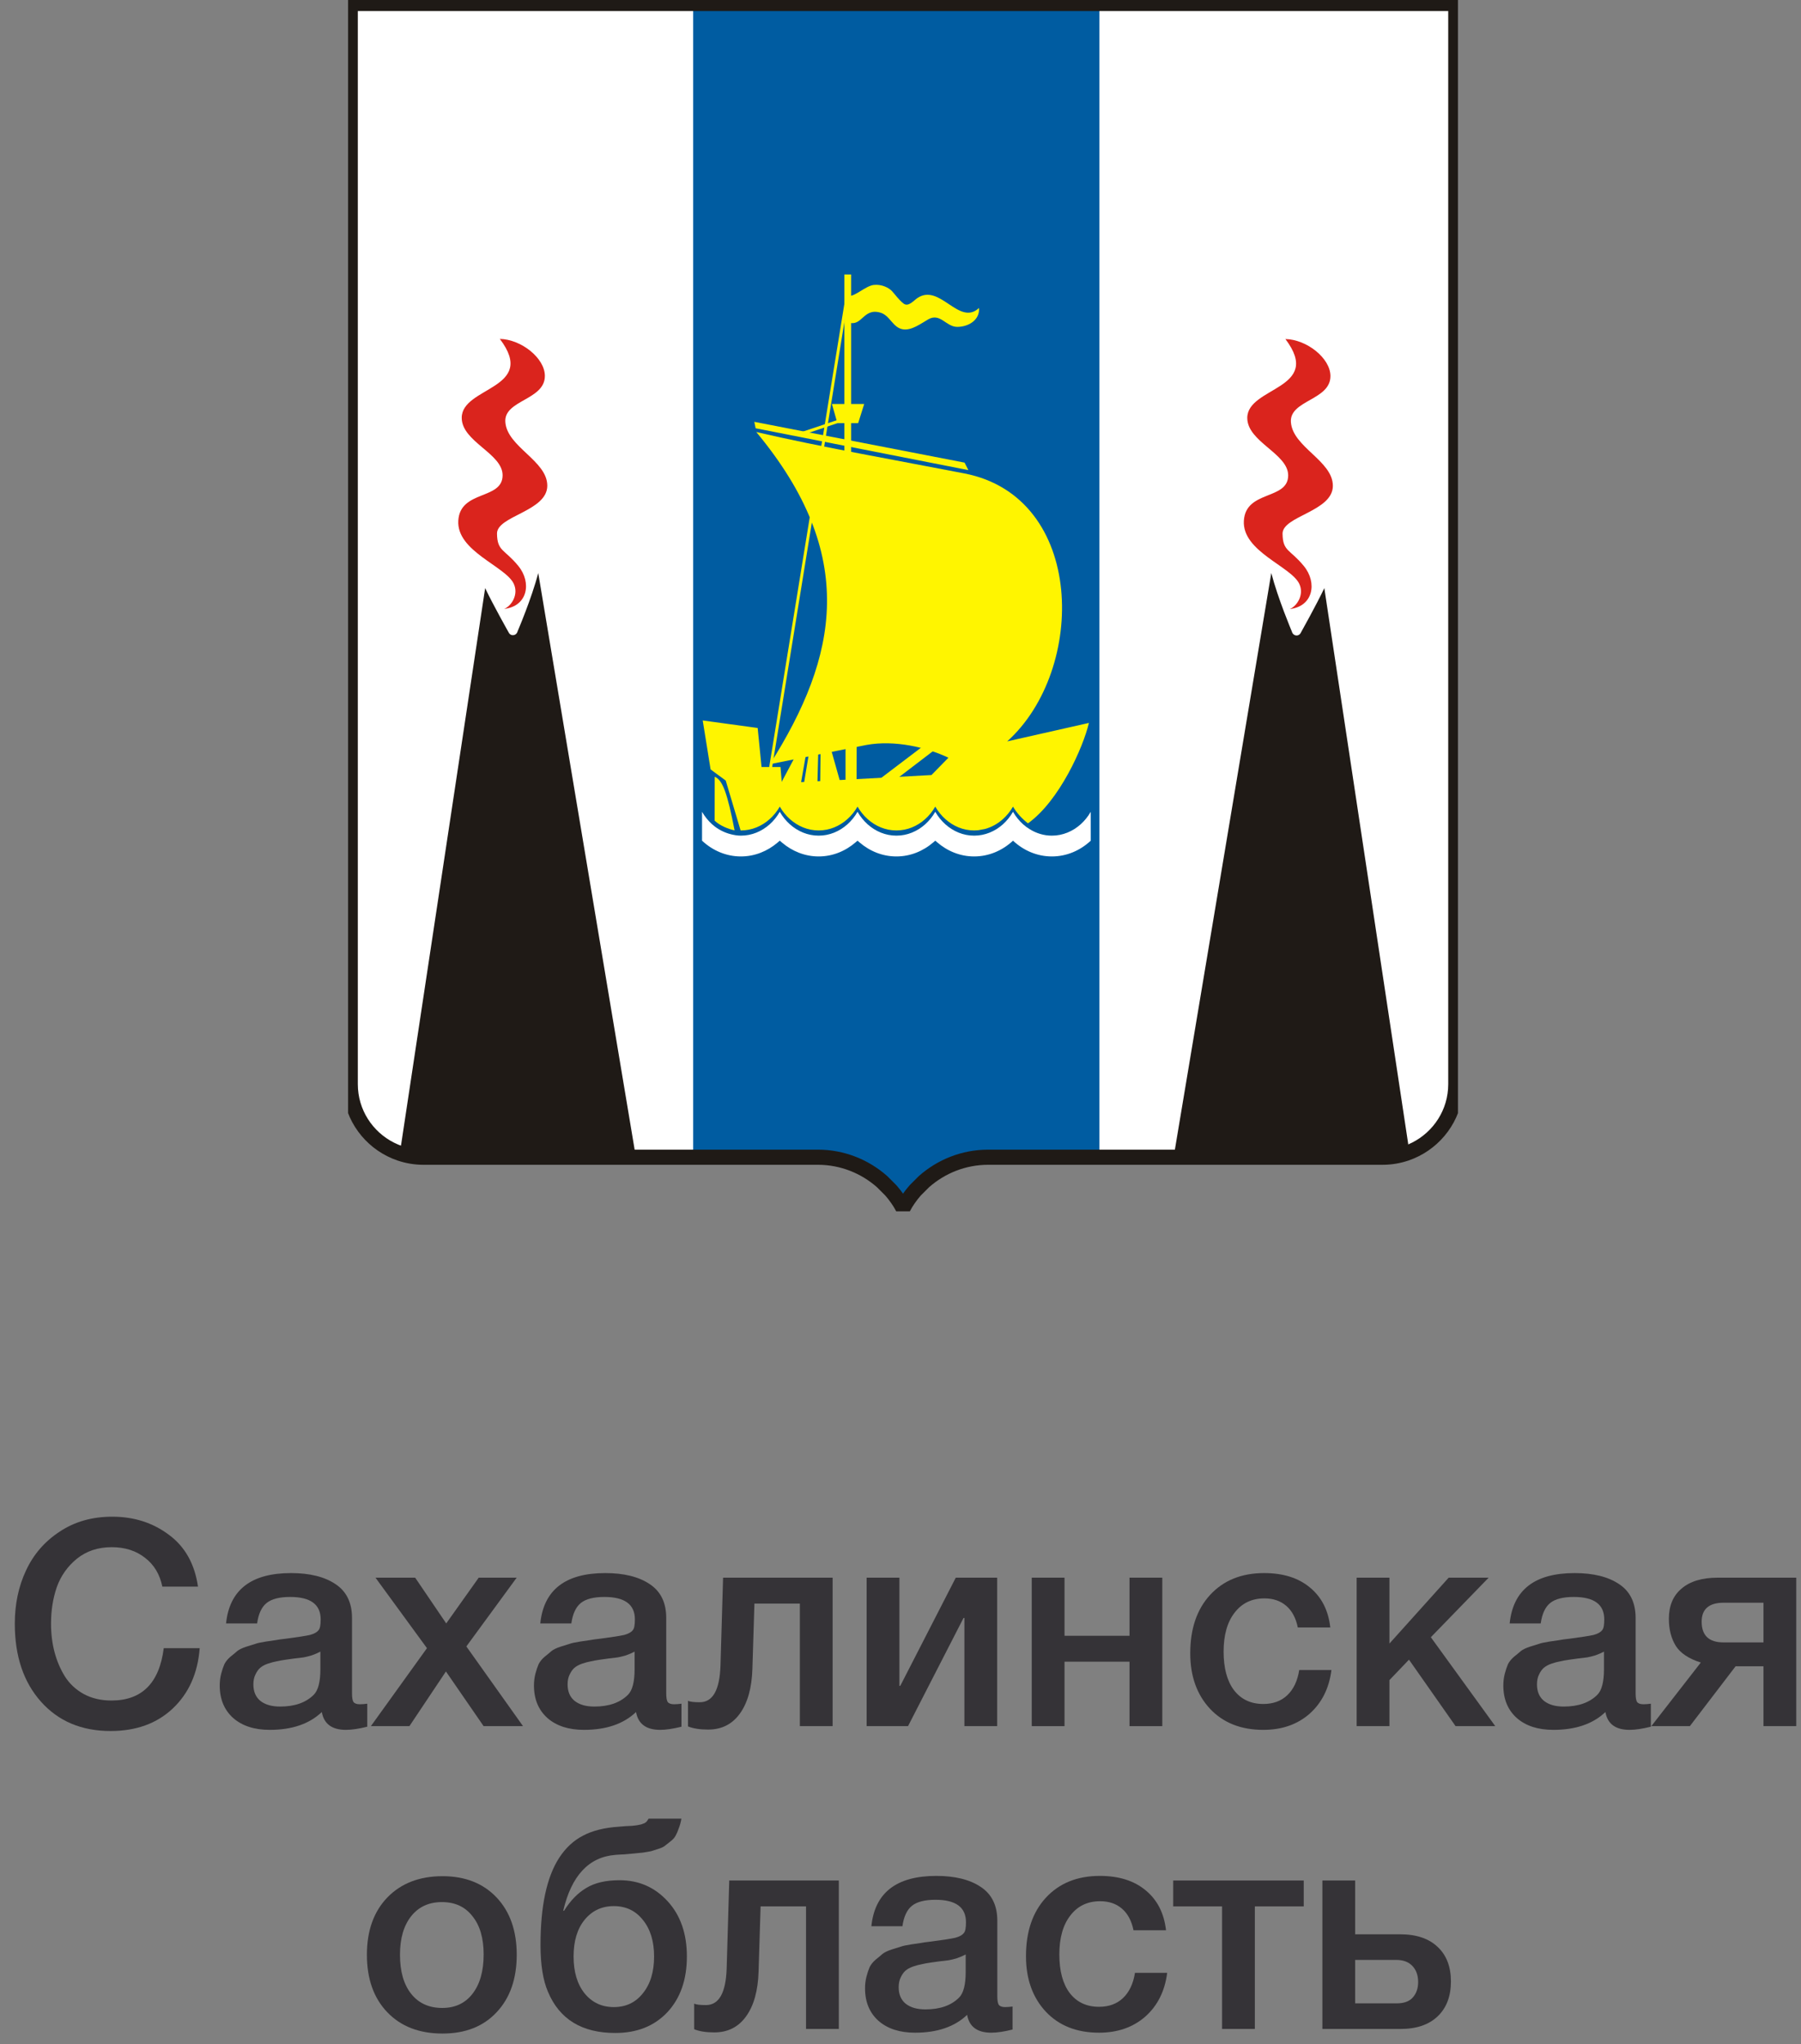
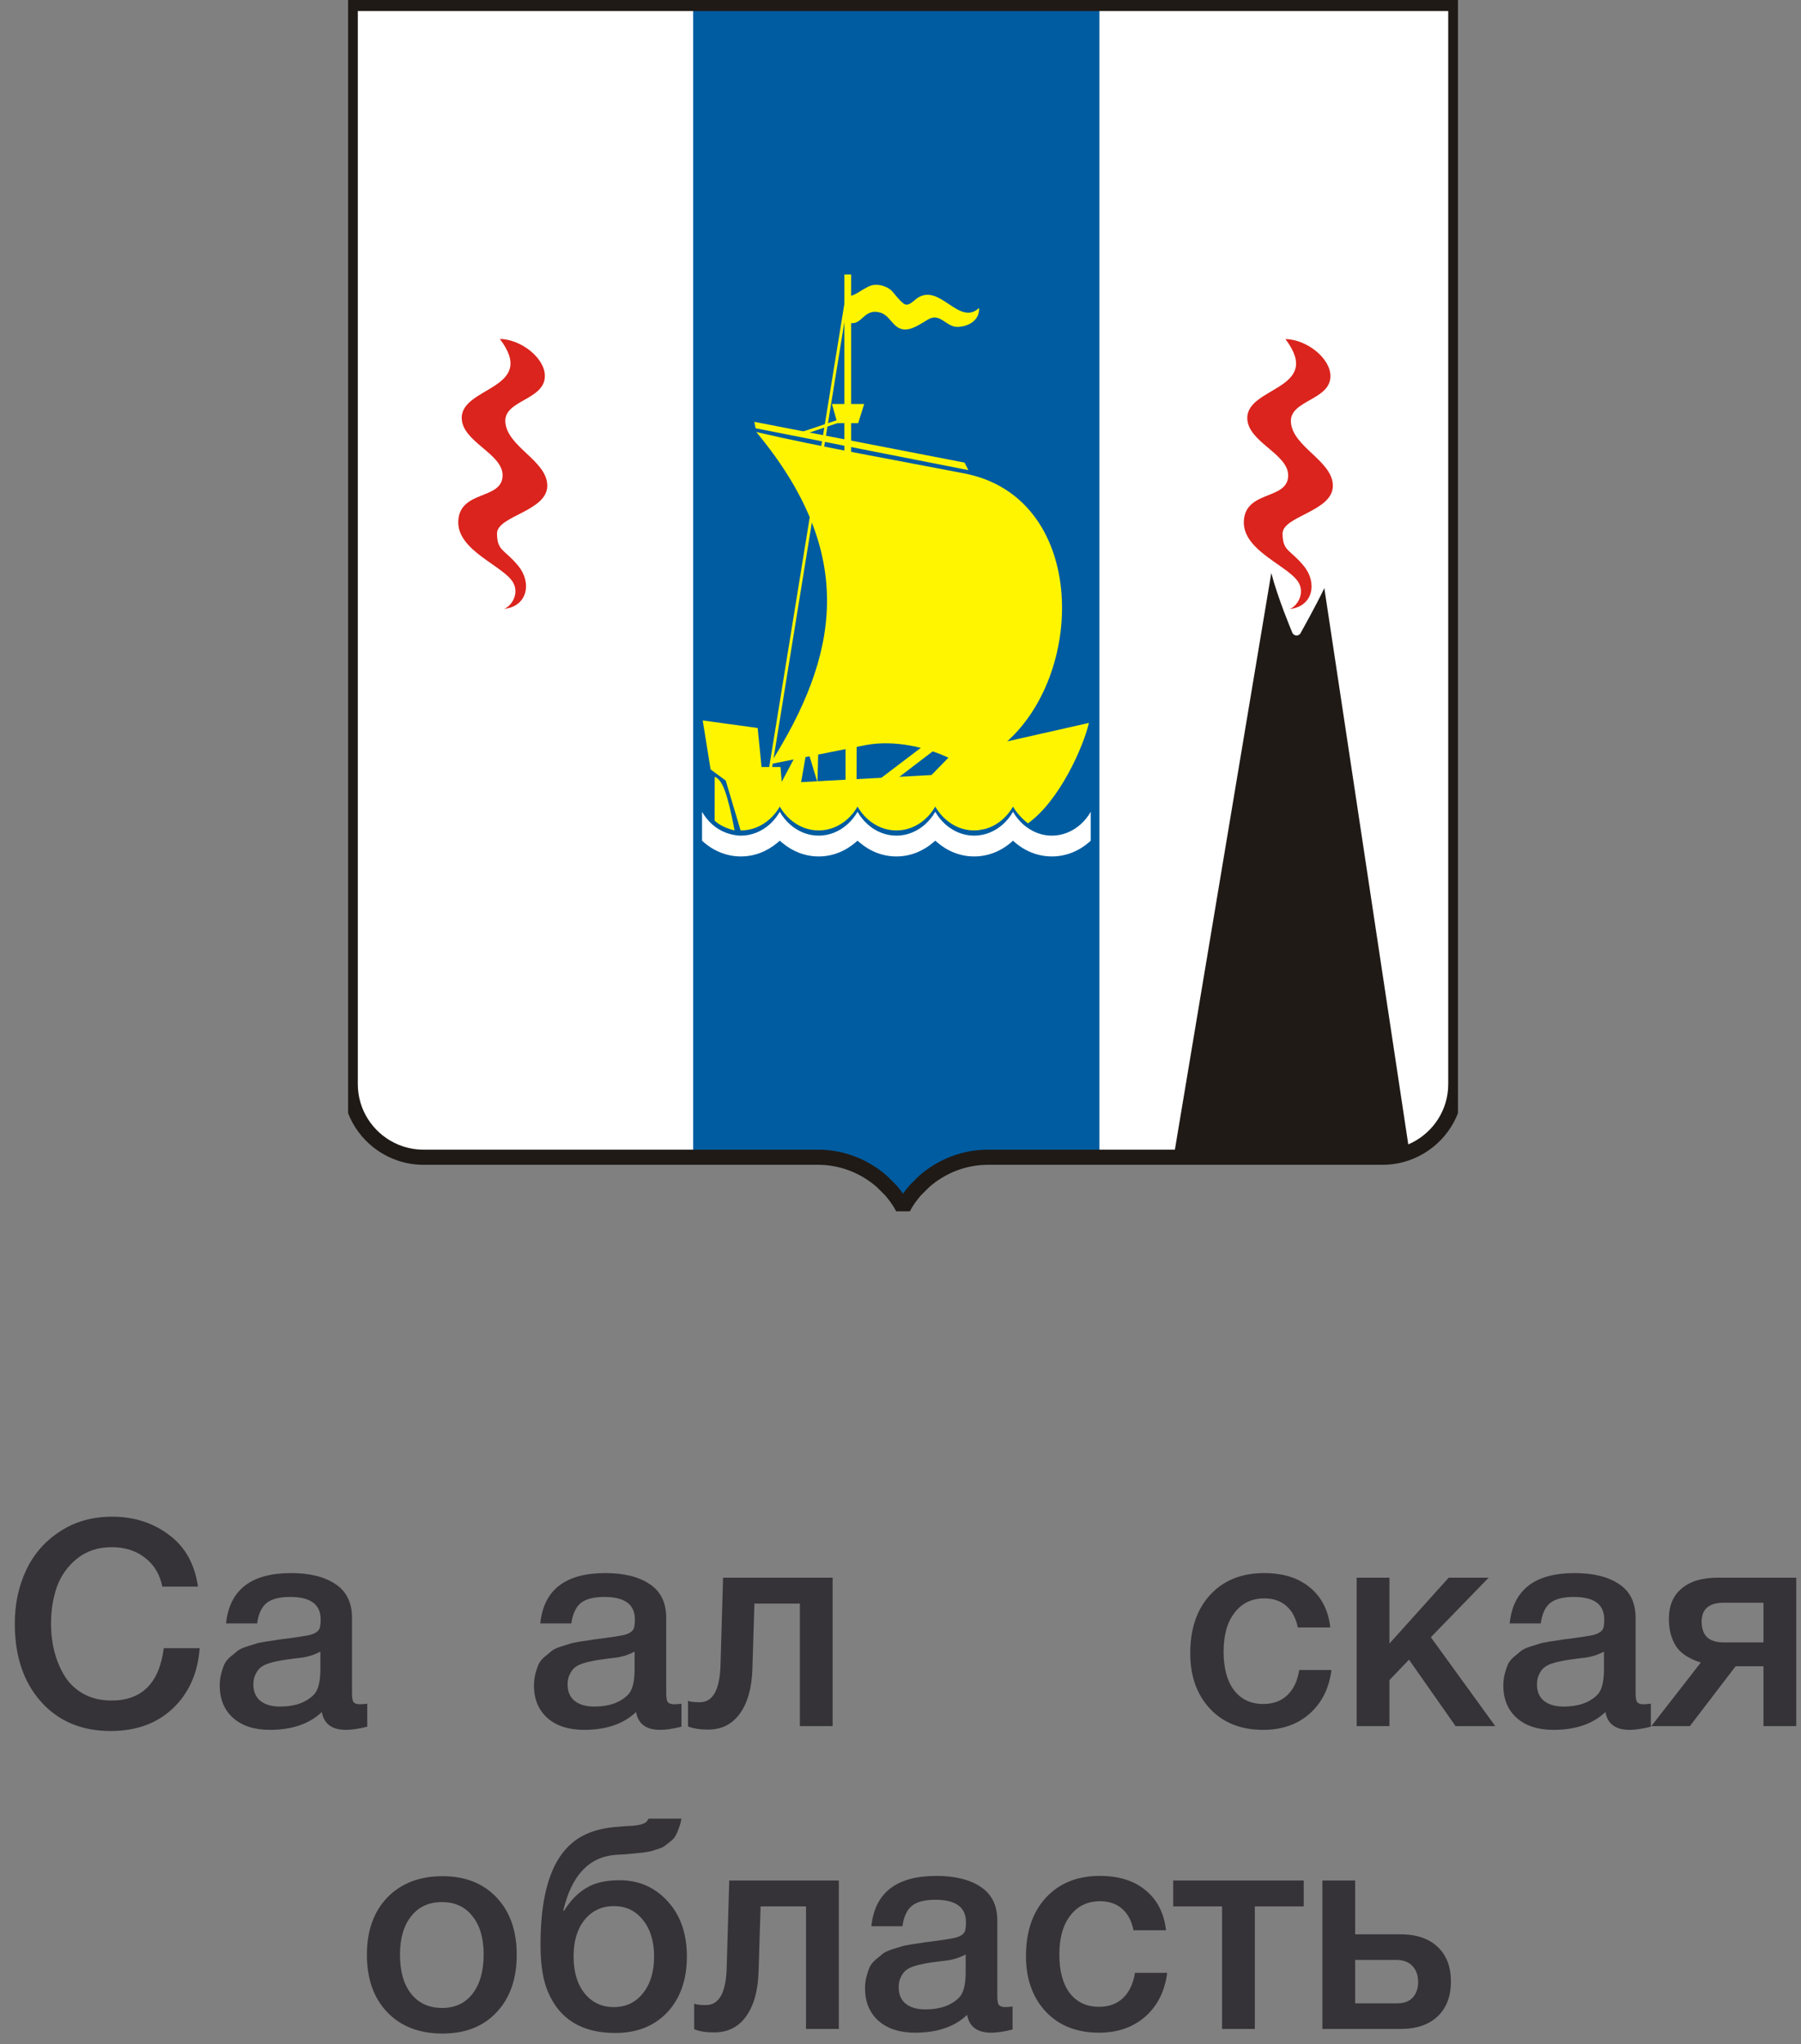
<svg xmlns="http://www.w3.org/2000/svg" width="119" height="135" viewBox="0 0 119 135" fill="none">
  <rect x="0" y="0" width="119" height="135" fill="#808080" stroke="none" />
  <g clip-path="url(#clip0_4_13)">
    <path d="M96.191 71.604C96.191 73.488 95.103 75.119 93.523 75.912C93.326 76.011 93.122 76.098 92.91 76.17C92.425 76.334 91.908 76.427 91.368 76.427H77.317H76.656H72.643H65.295C63.668 76.427 62.184 77.04 61.05 78.04L60.473 78.616C60.163 78.968 59.895 79.356 59.667 79.77C59.438 79.356 59.17 78.968 58.861 78.616L58.284 78.04C57.15 77.04 55.665 76.427 54.038 76.427H45.801H42.677H42.017H27.965C27.426 76.427 26.908 76.334 26.423 76.17C26.211 76.098 26.007 76.011 25.809 75.912C24.231 75.119 23.143 73.488 23.143 71.604V0.23C47.492 0.23 71.841 0.23 96.191 0.23V71.604V71.604Z" fill="white" />
-     <path d="M34.202 41.69C34.121 42.001 33.741 42.047 33.606 41.761C33.606 41.761 32.587 39.962 32.056 38.841C31.772 40.716 27.014 72.224 26.423 76.135C26.908 76.322 27.426 76.427 27.965 76.427H42.017C41.665 74.321 36.015 40.54 35.564 37.846C35.122 39.543 34.202 41.69 34.202 41.69V41.69Z" fill="#1F1A16" />
    <path d="M30.508 27.592C30.508 29.178 33.209 29.944 33.209 31.387C33.209 33.033 30.409 32.344 30.282 34.379C30.156 36.413 33.4 37.389 33.947 38.555C34.281 39.265 33.794 40.022 33.314 40.214C34.856 40.044 35.156 38.482 34.242 37.37C33.328 36.257 32.856 36.418 32.839 35.244C32.822 34.069 36.162 33.778 36.162 32.078C36.162 30.422 33.506 29.525 33.39 27.872C33.288 26.412 36.002 26.434 36.002 24.829C36.002 23.645 34.432 22.409 33.026 22.383C35.545 25.708 30.508 25.521 30.508 27.592V27.592Z" fill="#DA241D" />
    <path d="M45.801 0.23V76.427H54.038C55.665 76.427 57.15 77.04 58.284 78.04L58.861 78.616C59.17 78.968 59.438 79.356 59.667 79.77C59.895 79.356 60.163 78.968 60.473 78.616L61.05 78.04C62.184 77.04 63.668 76.427 65.295 76.427H72.643V0.23C63.696 0.23 54.748 0.23 45.801 0.23V0.23Z" fill="#005CA1" />
    <path d="M56.436 54.66L56.71 54.659C56.665 54.61 56.618 54.565 56.573 54.514C56.529 54.565 56.482 54.611 56.436 54.66V54.66Z" fill="#FFF500" />
    <path d="M61.751 54.642L61.991 54.64C61.951 54.598 61.91 54.558 61.871 54.514C61.832 54.558 61.791 54.599 61.751 54.642V54.642Z" fill="#FFF500" />
    <path d="M51.12 54.678L51.429 54.677C51.378 54.623 51.325 54.571 51.275 54.514C51.225 54.571 51.172 54.624 51.12 54.678V54.678Z" fill="#FFF500" />
-     <path d="M53.444 49.792L53.108 51.813L54.013 51.669L54.064 49.698L53.444 49.792V49.792Z" fill="#FFF500" />
+     <path d="M53.444 49.792L54.013 51.669L54.064 49.698L53.444 49.792V49.792Z" fill="#FFF500" />
    <path d="M57.83 51.675L58.744 51.825L61.75 49.529L60.974 49.291L57.83 51.675V51.675Z" fill="#FFF500" />
    <path d="M56.605 49.075L56.45 49.102L55.868 49.148V51.966H56.596L56.605 49.075V49.075Z" fill="#FFF500" />
-     <path d="M55.647 52.111L54.946 49.621H54.218L54.191 52.111H55.647V52.111Z" fill="#FFF500" />
    <path d="M47.22 54.202C47.577 54.534 48.1 54.745 48.538 54.842C48.06 52.389 47.751 51.518 47.224 51.299L47.22 54.202V54.202Z" fill="#FFF500" />
    <path d="M62.666 50.043L61.546 51.187L51.659 51.724L51.571 50.656L50.319 50.657L50.062 48.079L46.432 47.582L46.952 50.815L47.953 51.553L48.935 54.845L48.955 54.846C49.673 54.846 50.332 54.565 50.854 54.099C51.115 53.866 51.342 53.587 51.524 53.272C51.706 53.587 51.932 53.866 52.193 54.099C52.716 54.565 53.374 54.846 54.092 54.846C54.81 54.846 55.469 54.565 55.991 54.099C56.252 53.866 56.479 53.587 56.661 53.272C56.843 53.587 57.069 53.866 57.33 54.099C57.852 54.565 58.511 54.846 59.229 54.846C59.947 54.846 60.606 54.565 61.128 54.099C61.389 53.866 61.615 53.587 61.797 53.272C61.979 53.587 62.206 53.866 62.467 54.099C62.989 54.565 63.647 54.846 64.365 54.846C64.456 54.846 64.546 54.841 64.635 54.832C64.786 54.805 64.938 54.776 65.09 54.747C65.525 54.627 65.924 54.403 66.265 54.099C66.525 53.866 66.752 53.587 66.934 53.272C67.183 53.702 67.533 54.071 67.921 54.378C70.007 52.886 71.578 49.335 71.949 47.745L66.549 48.964C71.804 44.247 71.743 32.822 63.719 31.267C59.417 30.432 54.162 29.508 49.97 28.532C56.726 36.654 55.374 43.355 50.874 50.468L57.248 49.2C59.124 48.857 61.244 49.364 62.666 50.043V50.043Z" fill="#FFF500" />
    <path d="M51.398 52.111L52.722 49.621H53.291L52.853 52.111H51.398Z" fill="#FFF500" />
    <path d="M55.792 18.127H56.238V30.143H55.792V18.127V18.127Z" fill="#FFF500" />
    <path d="M49.841 27.86L63.732 30.553L63.986 31.049L49.927 28.285L49.841 27.86V27.86Z" fill="#FFF500" />
    <path d="M54.969 26.68H57.102L56.701 27.949H55.33L54.969 26.68Z" fill="#FFF500" />
    <path d="M56.089 19.443L55.897 19.412L50.79 50.872L50.981 50.904L56.089 19.443Z" fill="#FFF500" />
    <path d="M52.701 28.621L55.67 27.625L55.733 27.814L52.764 28.81L52.701 28.621Z" fill="#FFF500" />
    <path d="M58.165 20.646C58.821 20.834 58.98 21.651 59.674 21.751C60.244 21.833 60.86 21.363 61.331 21.093C62.126 20.636 62.498 21.584 63.244 21.588C63.967 21.591 64.744 21.158 64.69 20.339C63.364 21.575 62.109 18.684 60.618 19.683C60.373 19.846 60.02 20.295 59.7 20.046C59.38 19.796 59.137 19.44 58.936 19.225C58.735 19.01 58.265 18.758 57.73 18.819C57.195 18.879 56.446 19.631 56.064 19.535V21.299C56.974 21.59 57.027 20.322 58.165 20.646V20.646Z" fill="#FFF500" />
    <path d="M72.07 53.615C71.888 53.93 71.662 54.209 71.401 54.443C70.879 54.908 70.219 55.189 69.502 55.189C68.974 55.189 68.479 55.035 68.046 54.769C67.89 54.673 67.741 54.566 67.603 54.443C67.342 54.209 67.116 53.93 66.934 53.615C66.752 53.93 66.525 54.209 66.265 54.443C65.742 54.908 65.083 55.189 64.365 55.189C63.647 55.189 62.989 54.908 62.467 54.443C62.206 54.209 61.979 53.93 61.797 53.615C61.615 53.93 61.389 54.209 61.128 54.443C60.606 54.908 59.947 55.189 59.229 55.189C58.511 55.189 57.852 54.908 57.33 54.443C57.069 54.209 56.843 53.93 56.661 53.615C56.479 53.93 56.252 54.209 55.991 54.443C55.469 54.908 54.81 55.189 54.092 55.189C53.374 55.189 52.716 54.908 52.193 54.443C51.932 54.209 51.706 53.93 51.523 53.615C51.342 53.93 51.115 54.209 50.854 54.443C50.332 54.908 49.673 55.189 48.955 55.189C48.726 55.189 48.507 55.151 48.293 55.097C47.834 54.982 47.412 54.76 47.056 54.443C46.795 54.209 46.569 53.93 46.387 53.615L46.387 55.522C47.085 56.173 47.98 56.563 48.955 56.563C49.863 56.563 50.699 56.222 51.374 55.651C51.424 55.608 51.475 55.567 51.524 55.522C51.572 55.567 51.623 55.607 51.673 55.65C52.348 56.222 53.184 56.563 54.092 56.563C55.008 56.563 55.85 56.217 56.527 55.636C56.572 55.598 56.618 55.562 56.661 55.522C56.703 55.562 56.749 55.598 56.793 55.636C57.47 56.217 58.313 56.563 59.229 56.563C60.152 56.563 61.001 56.211 61.681 55.622C61.719 55.589 61.76 55.557 61.797 55.522C61.834 55.557 61.875 55.588 61.913 55.621C62.593 56.21 63.441 56.563 64.365 56.563C65.341 56.563 66.236 56.173 66.934 55.522C67.632 56.173 68.526 56.563 69.502 56.563C70.479 56.563 71.372 56.173 72.071 55.522L72.07 53.615H72.07Z" fill="white" />
    <path d="M85.358 41.708C85.44 42.019 85.819 42.066 85.955 41.779C85.955 41.779 86.972 39.963 87.504 38.841C87.787 40.716 92.547 72.242 93.137 76.153C92.652 76.34 92.135 76.445 91.595 76.445H77.543C77.896 74.339 83.549 40.538 84 37.844C84.441 39.542 85.358 41.708 85.358 41.708V41.708Z" fill="#1F1A16" />
    <path d="M82.413 27.601C82.413 29.187 85.115 29.953 85.115 31.396C85.115 33.042 82.314 32.353 82.188 34.388C82.061 36.422 85.305 37.398 85.852 38.564C86.186 39.274 85.699 40.031 85.219 40.224C86.761 40.053 87.061 38.491 86.147 37.378C85.233 36.266 84.761 36.428 84.744 35.253C84.727 34.078 88.068 33.787 88.068 32.087C88.068 30.431 85.411 29.534 85.296 27.881C85.194 26.421 87.908 26.443 87.908 24.838C87.908 23.654 86.338 22.418 84.932 22.392C87.451 25.717 82.413 25.53 82.413 27.601V27.601Z" fill="#DA241D" />
    <path d="M96.191 71.604C96.191 73.488 95.103 75.119 93.523 75.912C93.326 76.011 93.122 76.098 92.91 76.17C92.425 76.334 91.908 76.427 91.368 76.427H77.317H76.656H72.643H65.295C63.668 76.427 62.184 77.04 61.05 78.04L60.473 78.616C60.163 78.968 59.895 79.356 59.667 79.77C59.438 79.356 59.17 78.968 58.861 78.616L58.284 78.04C57.15 77.04 55.665 76.427 54.038 76.427H45.801H42.677H42.017H27.965C27.426 76.427 26.908 76.334 26.423 76.17C26.211 76.098 26.007 76.011 25.809 75.912C24.231 75.119 23.143 73.488 23.143 71.604V0.23C47.492 0.23 71.841 0.23 96.191 0.23V71.604V71.604Z" stroke="#1F1A16" />
  </g>
  <path d="M13.195 108.851C13.068 110.51 12.473 111.84 11.409 112.841C10.357 113.829 8.989 114.323 7.305 114.323C5.392 114.323 3.859 113.677 2.707 112.385C1.554 111.093 0.978 109.377 0.978 107.236C0.978 105.944 1.225 104.772 1.719 103.721C2.213 102.657 2.954 101.802 3.942 101.156C4.93 100.497 6.089 100.168 7.419 100.168C8.85 100.168 10.098 100.567 11.162 101.365C12.226 102.15 12.865 103.29 13.081 104.785H10.725C10.56 103.974 10.18 103.341 9.585 102.885C8.989 102.416 8.255 102.182 7.381 102.182C6.481 102.182 5.715 102.435 5.082 102.942C4.461 103.449 4.018 104.076 3.752 104.823C3.498 105.558 3.372 106.362 3.372 107.236C3.372 107.895 3.448 108.515 3.6 109.098C3.752 109.681 3.98 110.219 4.284 110.713C4.588 111.194 4.999 111.581 5.519 111.872C6.051 112.163 6.665 112.309 7.362 112.309C9.376 112.309 10.528 111.156 10.82 108.851H13.195Z" fill="#353337" />
  <path d="M14.937 107.217C15.165 105 16.596 103.892 19.231 103.892C20.459 103.892 21.435 104.133 22.157 104.614C22.891 105.095 23.259 105.843 23.259 106.856V111.834C23.259 112.113 23.29 112.303 23.354 112.404C23.43 112.505 23.569 112.556 23.772 112.556C23.924 112.556 24.088 112.543 24.266 112.518V114.038C23.708 114.177 23.24 114.247 22.86 114.247C21.935 114.247 21.403 113.854 21.264 113.069C20.44 113.854 19.294 114.247 17.825 114.247C16.811 114.247 16.007 113.987 15.412 113.468C14.816 112.936 14.519 112.22 14.519 111.321C14.519 111.042 14.55 110.783 14.614 110.542C14.677 110.301 14.747 110.092 14.823 109.915C14.911 109.738 15.044 109.573 15.222 109.421C15.412 109.269 15.564 109.142 15.678 109.041C15.804 108.94 16.001 108.845 16.267 108.756C16.545 108.667 16.748 108.604 16.875 108.566C17.014 108.515 17.248 108.465 17.578 108.414C17.907 108.363 18.122 108.332 18.224 108.319C18.338 108.294 18.566 108.262 18.908 108.224C19.68 108.123 20.206 108.04 20.485 107.977C20.763 107.901 20.953 107.793 21.055 107.654C21.143 107.553 21.188 107.318 21.188 106.951C21.188 105.963 20.516 105.469 19.174 105.469C18.464 105.469 17.945 105.602 17.616 105.868C17.286 106.134 17.077 106.584 16.989 107.217H14.937ZM21.169 109.079C21.004 109.168 20.814 109.25 20.599 109.326C20.383 109.389 20.206 109.434 20.067 109.459C19.94 109.472 19.731 109.497 19.44 109.535C19.161 109.573 18.977 109.598 18.889 109.611C18.623 109.649 18.414 109.687 18.262 109.725C18.11 109.75 17.92 109.801 17.692 109.877C17.476 109.953 17.305 110.048 17.179 110.162C17.065 110.263 16.963 110.409 16.875 110.599C16.786 110.776 16.742 110.992 16.742 111.245C16.742 111.714 16.894 112.075 17.198 112.328C17.514 112.581 17.951 112.708 18.509 112.708C19.471 112.708 20.212 112.448 20.732 111.929C21.023 111.638 21.169 111.074 21.169 110.238V109.079Z" fill="#353337" />
-   <path d="M28.211 108.851L24.81 104.196H27.432L29.484 107.217L31.631 104.196H34.139L30.814 108.737L34.557 114H31.954L29.465 110.39L27.052 114H24.506L28.211 108.851Z" fill="#353337" />
  <path d="M35.699 107.217C35.927 105 37.359 103.892 39.993 103.892C41.222 103.892 42.197 104.133 42.919 104.614C43.654 105.095 44.021 105.843 44.021 106.856V111.834C44.021 112.113 44.053 112.303 44.116 112.404C44.192 112.505 44.332 112.556 44.534 112.556C44.686 112.556 44.851 112.543 45.028 112.518V114.038C44.471 114.177 44.002 114.247 43.622 114.247C42.698 114.247 42.166 113.854 42.026 113.069C41.203 113.854 40.057 114.247 38.587 114.247C37.574 114.247 36.77 113.987 36.174 113.468C35.579 112.936 35.281 112.22 35.281 111.321C35.281 111.042 35.313 110.783 35.376 110.542C35.44 110.301 35.509 110.092 35.585 109.915C35.674 109.738 35.807 109.573 35.984 109.421C36.174 109.269 36.326 109.142 36.44 109.041C36.567 108.94 36.763 108.845 37.029 108.756C37.308 108.667 37.511 108.604 37.637 108.566C37.777 108.515 38.011 108.465 38.34 108.414C38.67 108.363 38.885 108.332 38.986 108.319C39.1 108.294 39.328 108.262 39.67 108.224C40.443 108.123 40.969 108.04 41.247 107.977C41.526 107.901 41.716 107.793 41.817 107.654C41.906 107.553 41.95 107.318 41.95 106.951C41.95 105.963 41.279 105.469 39.936 105.469C39.227 105.469 38.708 105.602 38.378 105.868C38.049 106.134 37.84 106.584 37.751 107.217H35.699ZM41.931 109.079C41.767 109.168 41.577 109.25 41.361 109.326C41.146 109.389 40.969 109.434 40.829 109.459C40.703 109.472 40.494 109.497 40.202 109.535C39.924 109.573 39.74 109.598 39.651 109.611C39.385 109.649 39.176 109.687 39.024 109.725C38.872 109.75 38.682 109.801 38.454 109.877C38.239 109.953 38.068 110.048 37.941 110.162C37.827 110.263 37.726 110.409 37.637 110.599C37.549 110.776 37.504 110.992 37.504 111.245C37.504 111.714 37.656 112.075 37.96 112.328C38.277 112.581 38.714 112.708 39.271 112.708C40.234 112.708 40.975 112.448 41.494 111.929C41.786 111.638 41.931 111.074 41.931 110.238V109.079Z" fill="#353337" />
  <path d="M55.016 114H52.85V105.906H49.848L49.715 110.2C49.677 111.479 49.398 112.474 48.879 113.183C48.372 113.88 47.676 114.228 46.789 114.228C46.244 114.228 45.801 114.158 45.459 114.019V112.328C45.586 112.391 45.845 112.423 46.238 112.423C47.099 112.423 47.555 111.612 47.606 109.991L47.777 104.196H55.016V114Z" fill="#353337" />
-   <path d="M59.998 114H57.262V104.196H59.428V111.34H59.485L63.152 104.196H65.888V114H63.722V106.856H63.665L59.998 114Z" fill="#353337" />
-   <path d="M70.338 114H68.172V104.196H70.338V108.034H74.632V104.196H76.798V114H74.632V109.744H70.338V114Z" fill="#353337" />
  <path d="M87.974 110.295C87.822 111.498 87.341 112.461 86.53 113.183C85.72 113.892 84.7 114.247 83.471 114.247C82.002 114.247 80.83 113.785 79.956 112.86C79.082 111.923 78.645 110.7 78.645 109.193C78.645 107.572 79.082 106.286 79.956 105.336C80.843 104.373 82.034 103.892 83.528 103.892C84.782 103.892 85.789 104.209 86.549 104.842C87.322 105.475 87.772 106.356 87.898 107.483H85.751C85.625 106.862 85.371 106.387 84.991 106.058C84.611 105.729 84.13 105.564 83.547 105.564C82.711 105.564 82.053 105.881 81.571 106.514C81.09 107.135 80.849 107.99 80.849 109.079C80.849 110.168 81.077 111.017 81.533 111.625C82.002 112.233 82.648 112.537 83.471 112.537C84.117 112.537 84.643 112.347 85.048 111.967C85.466 111.574 85.732 111.017 85.846 110.295H87.974Z" fill="#353337" />
  <path d="M98.798 114H96.176L93.098 109.611L91.806 110.96V114H89.64V104.196H91.806V108.547L95.72 104.196H98.361L94.542 108.129L98.798 114Z" fill="#353337" />
  <path d="M99.75 107.217C99.978 105 101.409 103.892 104.044 103.892C105.273 103.892 106.248 104.133 106.97 104.614C107.705 105.095 108.072 105.843 108.072 106.856V111.834C108.072 112.113 108.104 112.303 108.167 112.404C108.243 112.505 108.382 112.556 108.585 112.556C108.737 112.556 108.902 112.543 109.079 112.518V114.038C108.522 114.177 108.053 114.247 107.673 114.247C106.748 114.247 106.216 113.854 106.077 113.069C105.254 113.854 104.107 114.247 102.638 114.247C101.625 114.247 100.82 113.987 100.225 113.468C99.63 112.936 99.332 112.22 99.332 111.321C99.332 111.042 99.364 110.783 99.427 110.542C99.49 110.301 99.56 110.092 99.636 109.915C99.725 109.738 99.858 109.573 100.035 109.421C100.225 109.269 100.377 109.142 100.491 109.041C100.618 108.94 100.814 108.845 101.08 108.756C101.359 108.667 101.561 108.604 101.688 108.566C101.827 108.515 102.062 108.465 102.391 108.414C102.72 108.363 102.936 108.332 103.037 108.319C103.151 108.294 103.379 108.262 103.721 108.224C104.494 108.123 105.019 108.04 105.298 107.977C105.577 107.901 105.767 107.793 105.868 107.654C105.957 107.553 106.001 107.318 106.001 106.951C106.001 105.963 105.33 105.469 103.987 105.469C103.278 105.469 102.758 105.602 102.429 105.868C102.1 106.134 101.891 106.584 101.802 107.217H99.75ZM105.982 109.079C105.817 109.168 105.627 109.25 105.412 109.326C105.197 109.389 105.019 109.434 104.88 109.459C104.753 109.472 104.544 109.497 104.253 109.535C103.974 109.573 103.791 109.598 103.702 109.611C103.436 109.649 103.227 109.687 103.075 109.725C102.923 109.75 102.733 109.801 102.505 109.877C102.29 109.953 102.119 110.048 101.992 110.162C101.878 110.263 101.777 110.409 101.688 110.599C101.599 110.776 101.555 110.992 101.555 111.245C101.555 111.714 101.707 112.075 102.011 112.328C102.328 112.581 102.765 112.708 103.322 112.708C104.285 112.708 105.026 112.448 105.545 111.929C105.836 111.638 105.982 111.074 105.982 110.238V109.079Z" fill="#353337" />
  <path d="M118.687 114H116.521V110.048H114.678L111.657 114H109.111L112.379 109.801C111.581 109.548 111.03 109.18 110.726 108.699C110.422 108.205 110.27 107.61 110.27 106.913C110.27 106.052 110.548 105.387 111.106 104.918C111.663 104.437 112.461 104.196 113.5 104.196H118.687V114ZM116.521 108.471V105.849H113.899C112.923 105.849 112.436 106.267 112.436 107.103C112.436 108.015 112.917 108.471 113.88 108.471H116.521Z" fill="#353337" />
  <path d="M29.24 123.911C30.734 123.911 31.925 124.38 32.812 125.317C33.698 126.254 34.142 127.515 34.142 129.098C34.142 130.694 33.698 131.961 32.812 132.898C31.938 133.835 30.747 134.304 29.24 134.304C27.707 134.304 26.491 133.835 25.592 132.898C24.692 131.961 24.243 130.694 24.243 129.098C24.243 127.515 24.692 126.254 25.592 125.317C26.504 124.38 27.72 123.911 29.24 123.911ZM31.216 126.552C30.734 125.931 30.063 125.621 29.202 125.621C28.34 125.621 27.663 125.931 27.169 126.552C26.675 127.173 26.428 128.021 26.428 129.098C26.428 130.2 26.675 131.061 27.169 131.682C27.663 132.303 28.347 132.613 29.221 132.613C30.069 132.613 30.734 132.303 31.216 131.682C31.71 131.049 31.957 130.181 31.957 129.079C31.957 128.002 31.71 127.16 31.216 126.552Z" fill="#353337" />
  <path d="M45.385 129.212C45.385 130.745 44.955 131.973 44.093 132.898C43.232 133.81 42.086 134.266 40.654 134.266C38.45 134.266 36.968 133.36 36.208 131.549C35.879 130.789 35.714 129.757 35.714 128.452C35.714 125.881 36.126 123.962 36.949 122.695C37.38 122.036 37.906 121.549 38.526 121.232C39.147 120.903 39.932 120.706 40.882 120.643C40.996 120.63 41.148 120.618 41.338 120.605C41.541 120.592 41.68 120.586 41.756 120.586C41.845 120.573 41.953 120.561 42.079 120.548C42.219 120.523 42.314 120.504 42.364 120.491C42.428 120.466 42.497 120.44 42.573 120.415C42.649 120.377 42.706 120.333 42.744 120.282C42.782 120.231 42.82 120.174 42.858 120.111H45.024C44.986 120.339 44.929 120.548 44.853 120.738C44.79 120.928 44.72 121.093 44.644 121.232C44.568 121.371 44.454 121.498 44.302 121.612C44.163 121.726 44.043 121.821 43.941 121.897C43.853 121.973 43.707 122.043 43.504 122.106C43.302 122.169 43.143 122.22 43.029 122.258C42.915 122.283 42.732 122.315 42.478 122.353C42.225 122.378 42.035 122.397 41.908 122.41C41.794 122.423 41.585 122.442 41.281 122.467C40.99 122.48 40.781 122.492 40.654 122.505C38.906 122.644 37.76 123.873 37.215 126.191H37.272C37.69 125.52 38.178 125.019 38.735 124.69C39.293 124.348 40.027 124.177 40.939 124.177C42.206 124.177 43.264 124.639 44.112 125.564C44.961 126.489 45.385 127.705 45.385 129.212ZM43.219 129.212C43.219 128.211 42.972 127.407 42.478 126.799C41.997 126.191 41.357 125.887 40.559 125.887C39.761 125.887 39.115 126.191 38.621 126.799C38.14 127.394 37.899 128.199 37.899 129.212C37.899 130.225 38.14 131.036 38.621 131.644C39.115 132.252 39.761 132.556 40.559 132.556C41.357 132.556 41.997 132.252 42.478 131.644C42.972 131.036 43.219 130.225 43.219 129.212Z" fill="#353337" />
  <path d="M55.424 134H53.258V125.906H50.256L50.123 130.2C50.085 131.479 49.806 132.474 49.287 133.183C48.78 133.88 48.084 134.228 47.197 134.228C46.652 134.228 46.209 134.158 45.867 134.019V132.328C45.994 132.391 46.253 132.423 46.646 132.423C47.507 132.423 47.963 131.612 48.014 129.991L48.185 124.196H55.424V134Z" fill="#353337" />
  <path d="M57.575 127.217C57.803 125 59.235 123.892 61.869 123.892C63.098 123.892 64.073 124.133 64.795 124.614C65.53 125.095 65.897 125.843 65.897 126.856V131.834C65.897 132.113 65.929 132.303 65.992 132.404C66.068 132.505 66.208 132.556 66.41 132.556C66.562 132.556 66.727 132.543 66.904 132.518V134.038C66.347 134.177 65.878 134.247 65.498 134.247C64.574 134.247 64.042 133.854 63.902 133.069C63.079 133.854 61.933 134.247 60.463 134.247C59.45 134.247 58.646 133.987 58.05 133.468C57.455 132.936 57.157 132.22 57.157 131.321C57.157 131.042 57.189 130.783 57.252 130.542C57.316 130.301 57.385 130.092 57.461 129.915C57.55 129.738 57.683 129.573 57.86 129.421C58.05 129.269 58.202 129.142 58.316 129.041C58.443 128.94 58.639 128.845 58.905 128.756C59.184 128.667 59.387 128.604 59.513 128.566C59.653 128.515 59.887 128.465 60.216 128.414C60.546 128.363 60.761 128.332 60.862 128.319C60.976 128.294 61.204 128.262 61.546 128.224C62.319 128.123 62.845 128.04 63.123 127.977C63.402 127.901 63.592 127.793 63.693 127.654C63.782 127.553 63.826 127.318 63.826 126.951C63.826 125.963 63.155 125.469 61.812 125.469C61.103 125.469 60.584 125.602 60.254 125.868C59.925 126.134 59.716 126.584 59.627 127.217H57.575ZM63.807 129.079C63.643 129.168 63.453 129.25 63.237 129.326C63.022 129.389 62.845 129.434 62.705 129.459C62.579 129.472 62.37 129.497 62.078 129.535C61.8 129.573 61.616 129.598 61.527 129.611C61.261 129.649 61.052 129.687 60.9 129.725C60.748 129.75 60.558 129.801 60.33 129.877C60.115 129.953 59.944 130.048 59.817 130.162C59.703 130.263 59.602 130.409 59.513 130.599C59.425 130.776 59.38 130.992 59.38 131.245C59.38 131.714 59.532 132.075 59.836 132.328C60.153 132.581 60.59 132.708 61.147 132.708C62.11 132.708 62.851 132.448 63.37 131.929C63.662 131.638 63.807 131.074 63.807 130.238V129.079Z" fill="#353337" />
  <path d="M77.12 130.295C76.968 131.498 76.487 132.461 75.676 133.183C74.865 133.892 73.846 134.247 72.617 134.247C71.147 134.247 69.976 133.785 69.102 132.86C68.228 131.923 67.791 130.7 67.791 129.193C67.791 127.572 68.228 126.286 69.102 125.336C69.989 124.373 71.179 123.892 72.674 123.892C73.928 123.892 74.935 124.209 75.695 124.842C76.468 125.475 76.917 126.356 77.044 127.483H74.897C74.77 126.862 74.517 126.387 74.137 126.058C73.757 125.729 73.275 125.564 72.693 125.564C71.857 125.564 71.198 125.881 70.717 126.514C70.236 127.135 69.995 127.99 69.995 129.079C69.995 130.168 70.223 131.017 70.679 131.625C71.147 132.233 71.793 132.537 72.617 132.537C73.263 132.537 73.788 132.347 74.194 131.967C74.612 131.574 74.878 131.017 74.992 130.295H77.12Z" fill="#353337" />
  <path d="M86.144 125.906H82.914V134H80.748V125.906H77.518V124.196H86.144V125.906Z" fill="#353337" />
  <path d="M94.995 128.585C95.578 129.13 95.869 129.89 95.869 130.865C95.869 131.84 95.578 132.607 94.995 133.164C94.413 133.721 93.596 134 92.544 134H87.376V124.196H89.542V127.749H92.525C93.589 127.749 94.413 128.028 94.995 128.585ZM93.703 130.903C93.703 130.46 93.577 130.105 93.323 129.839C93.07 129.573 92.715 129.44 92.259 129.44H89.542V132.309H92.297C92.766 132.309 93.114 132.182 93.342 131.929C93.583 131.663 93.703 131.321 93.703 130.903Z" fill="#353337" />
  <defs>
    <clipPath id="clip0_4_13">
      <rect width="73.333" height="80" fill="white" transform="translate(23)" />
    </clipPath>
  </defs>
</svg>